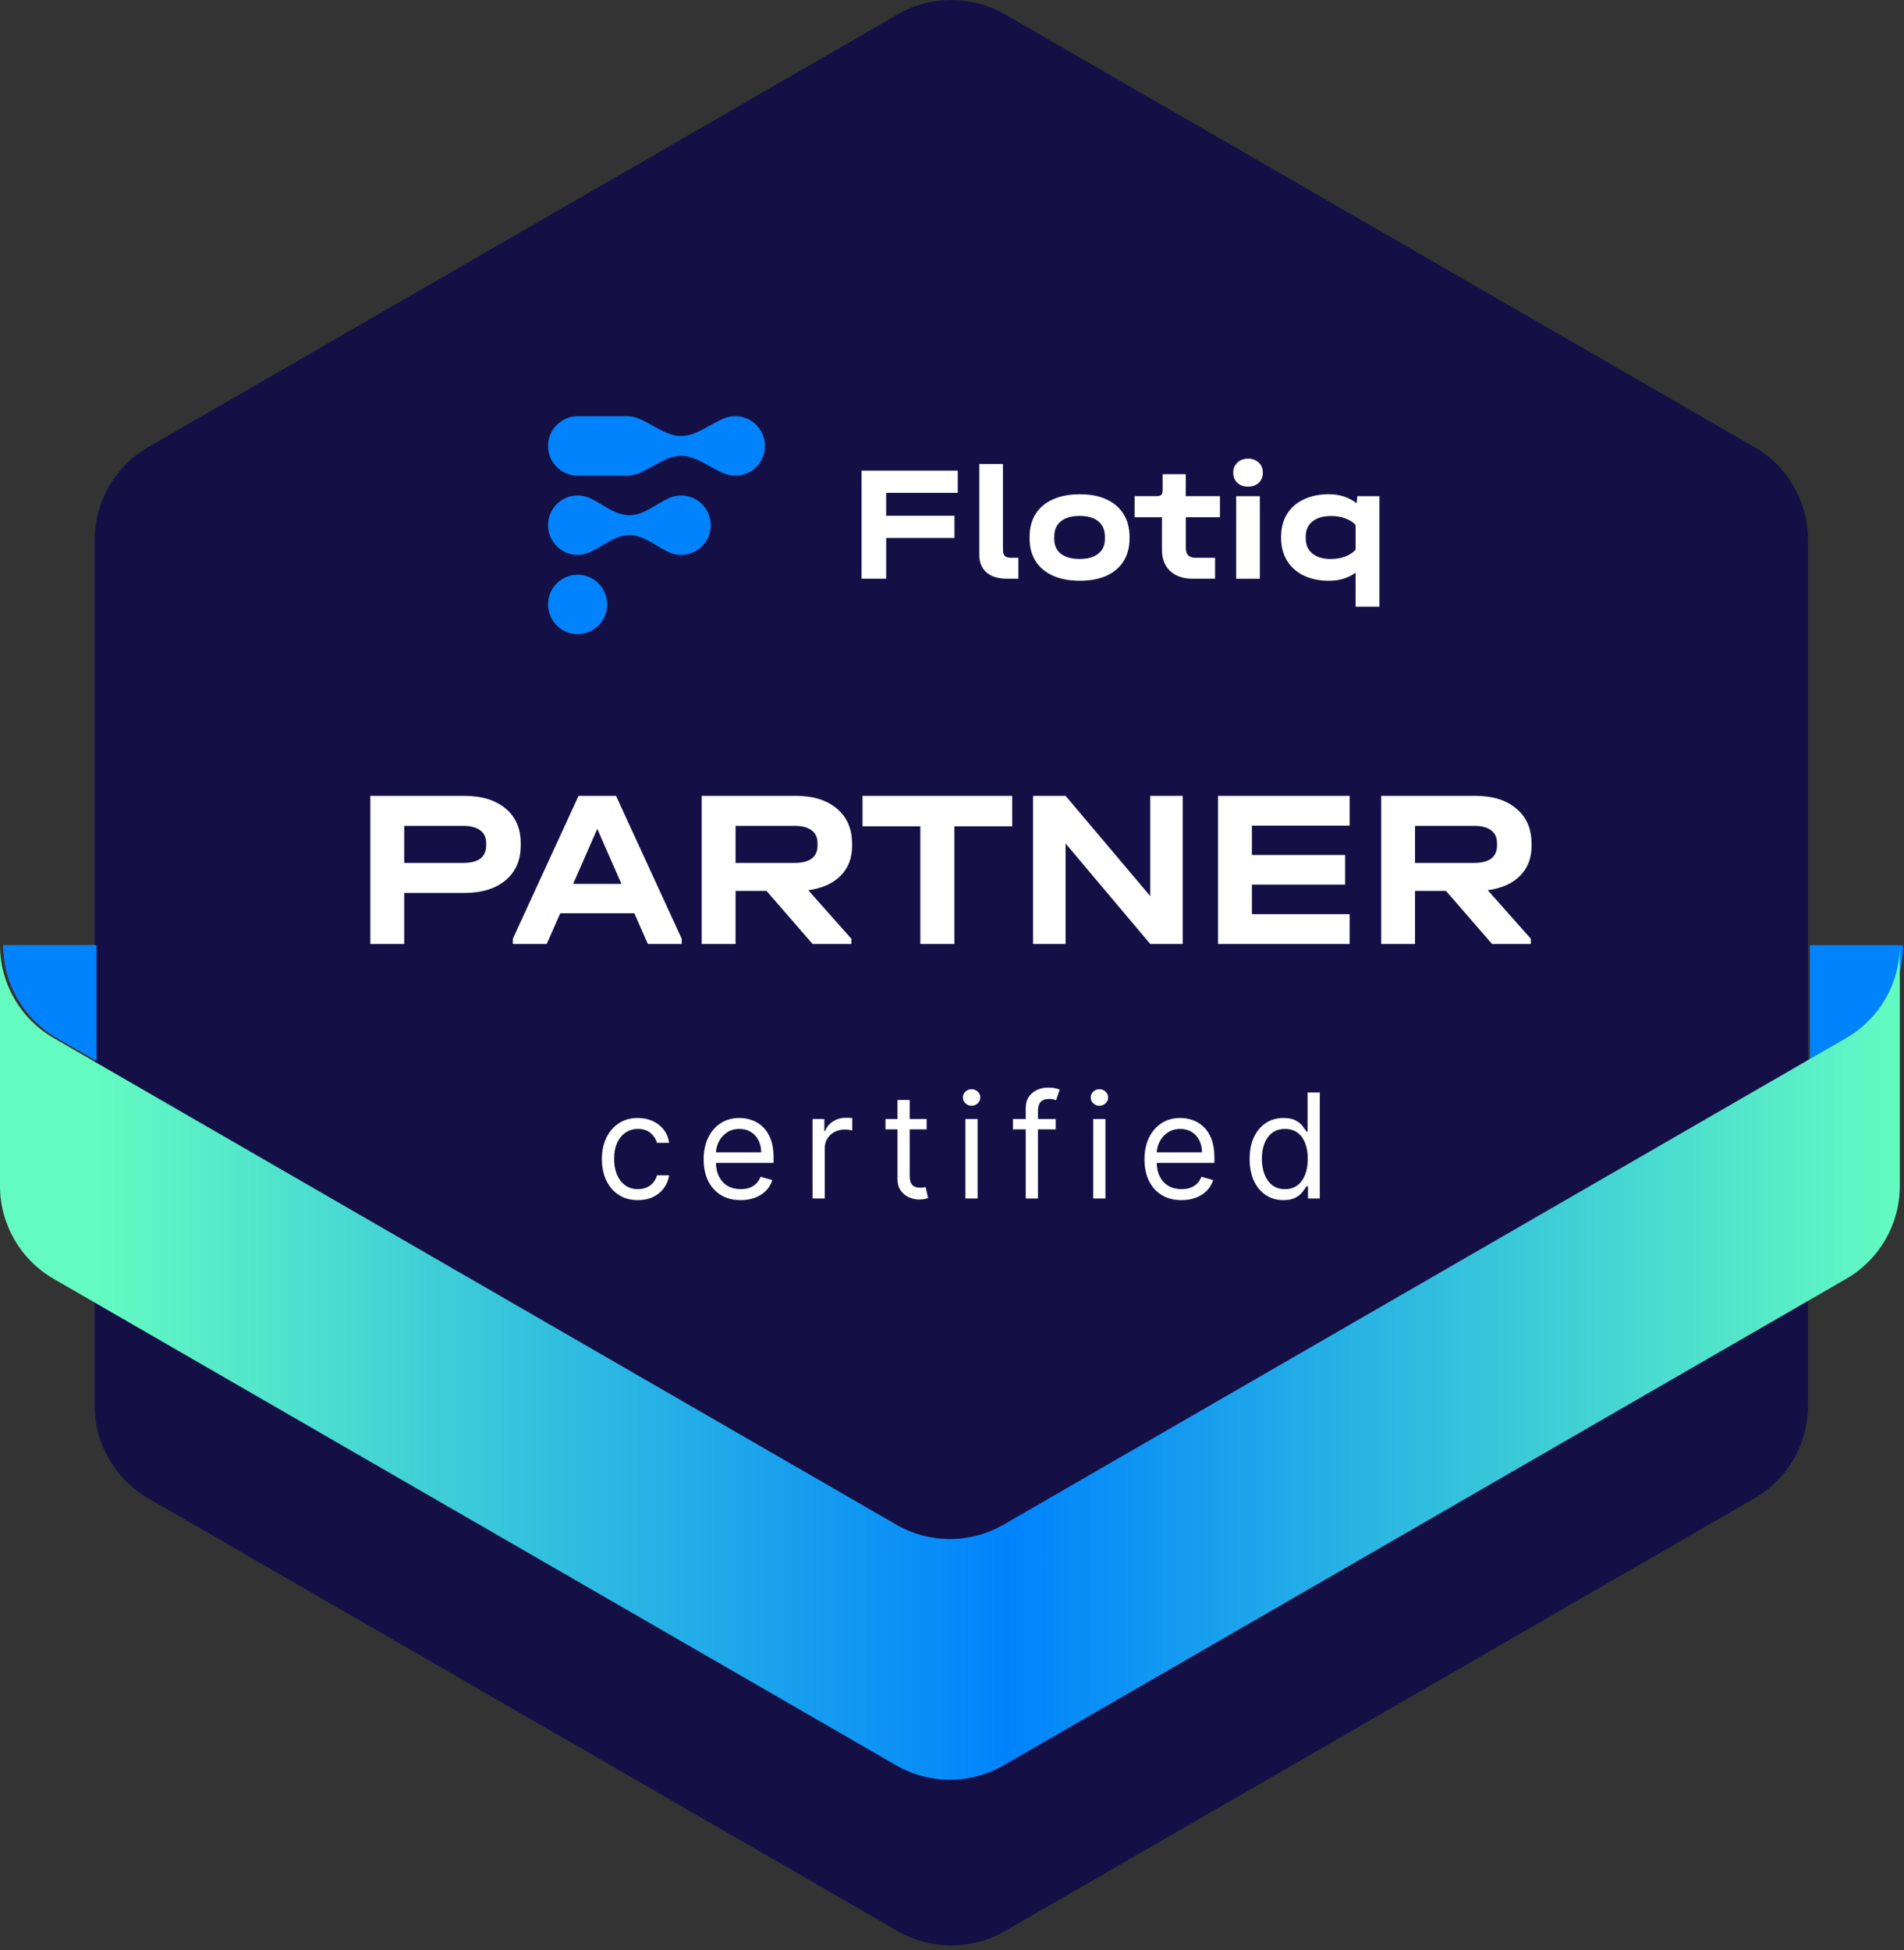
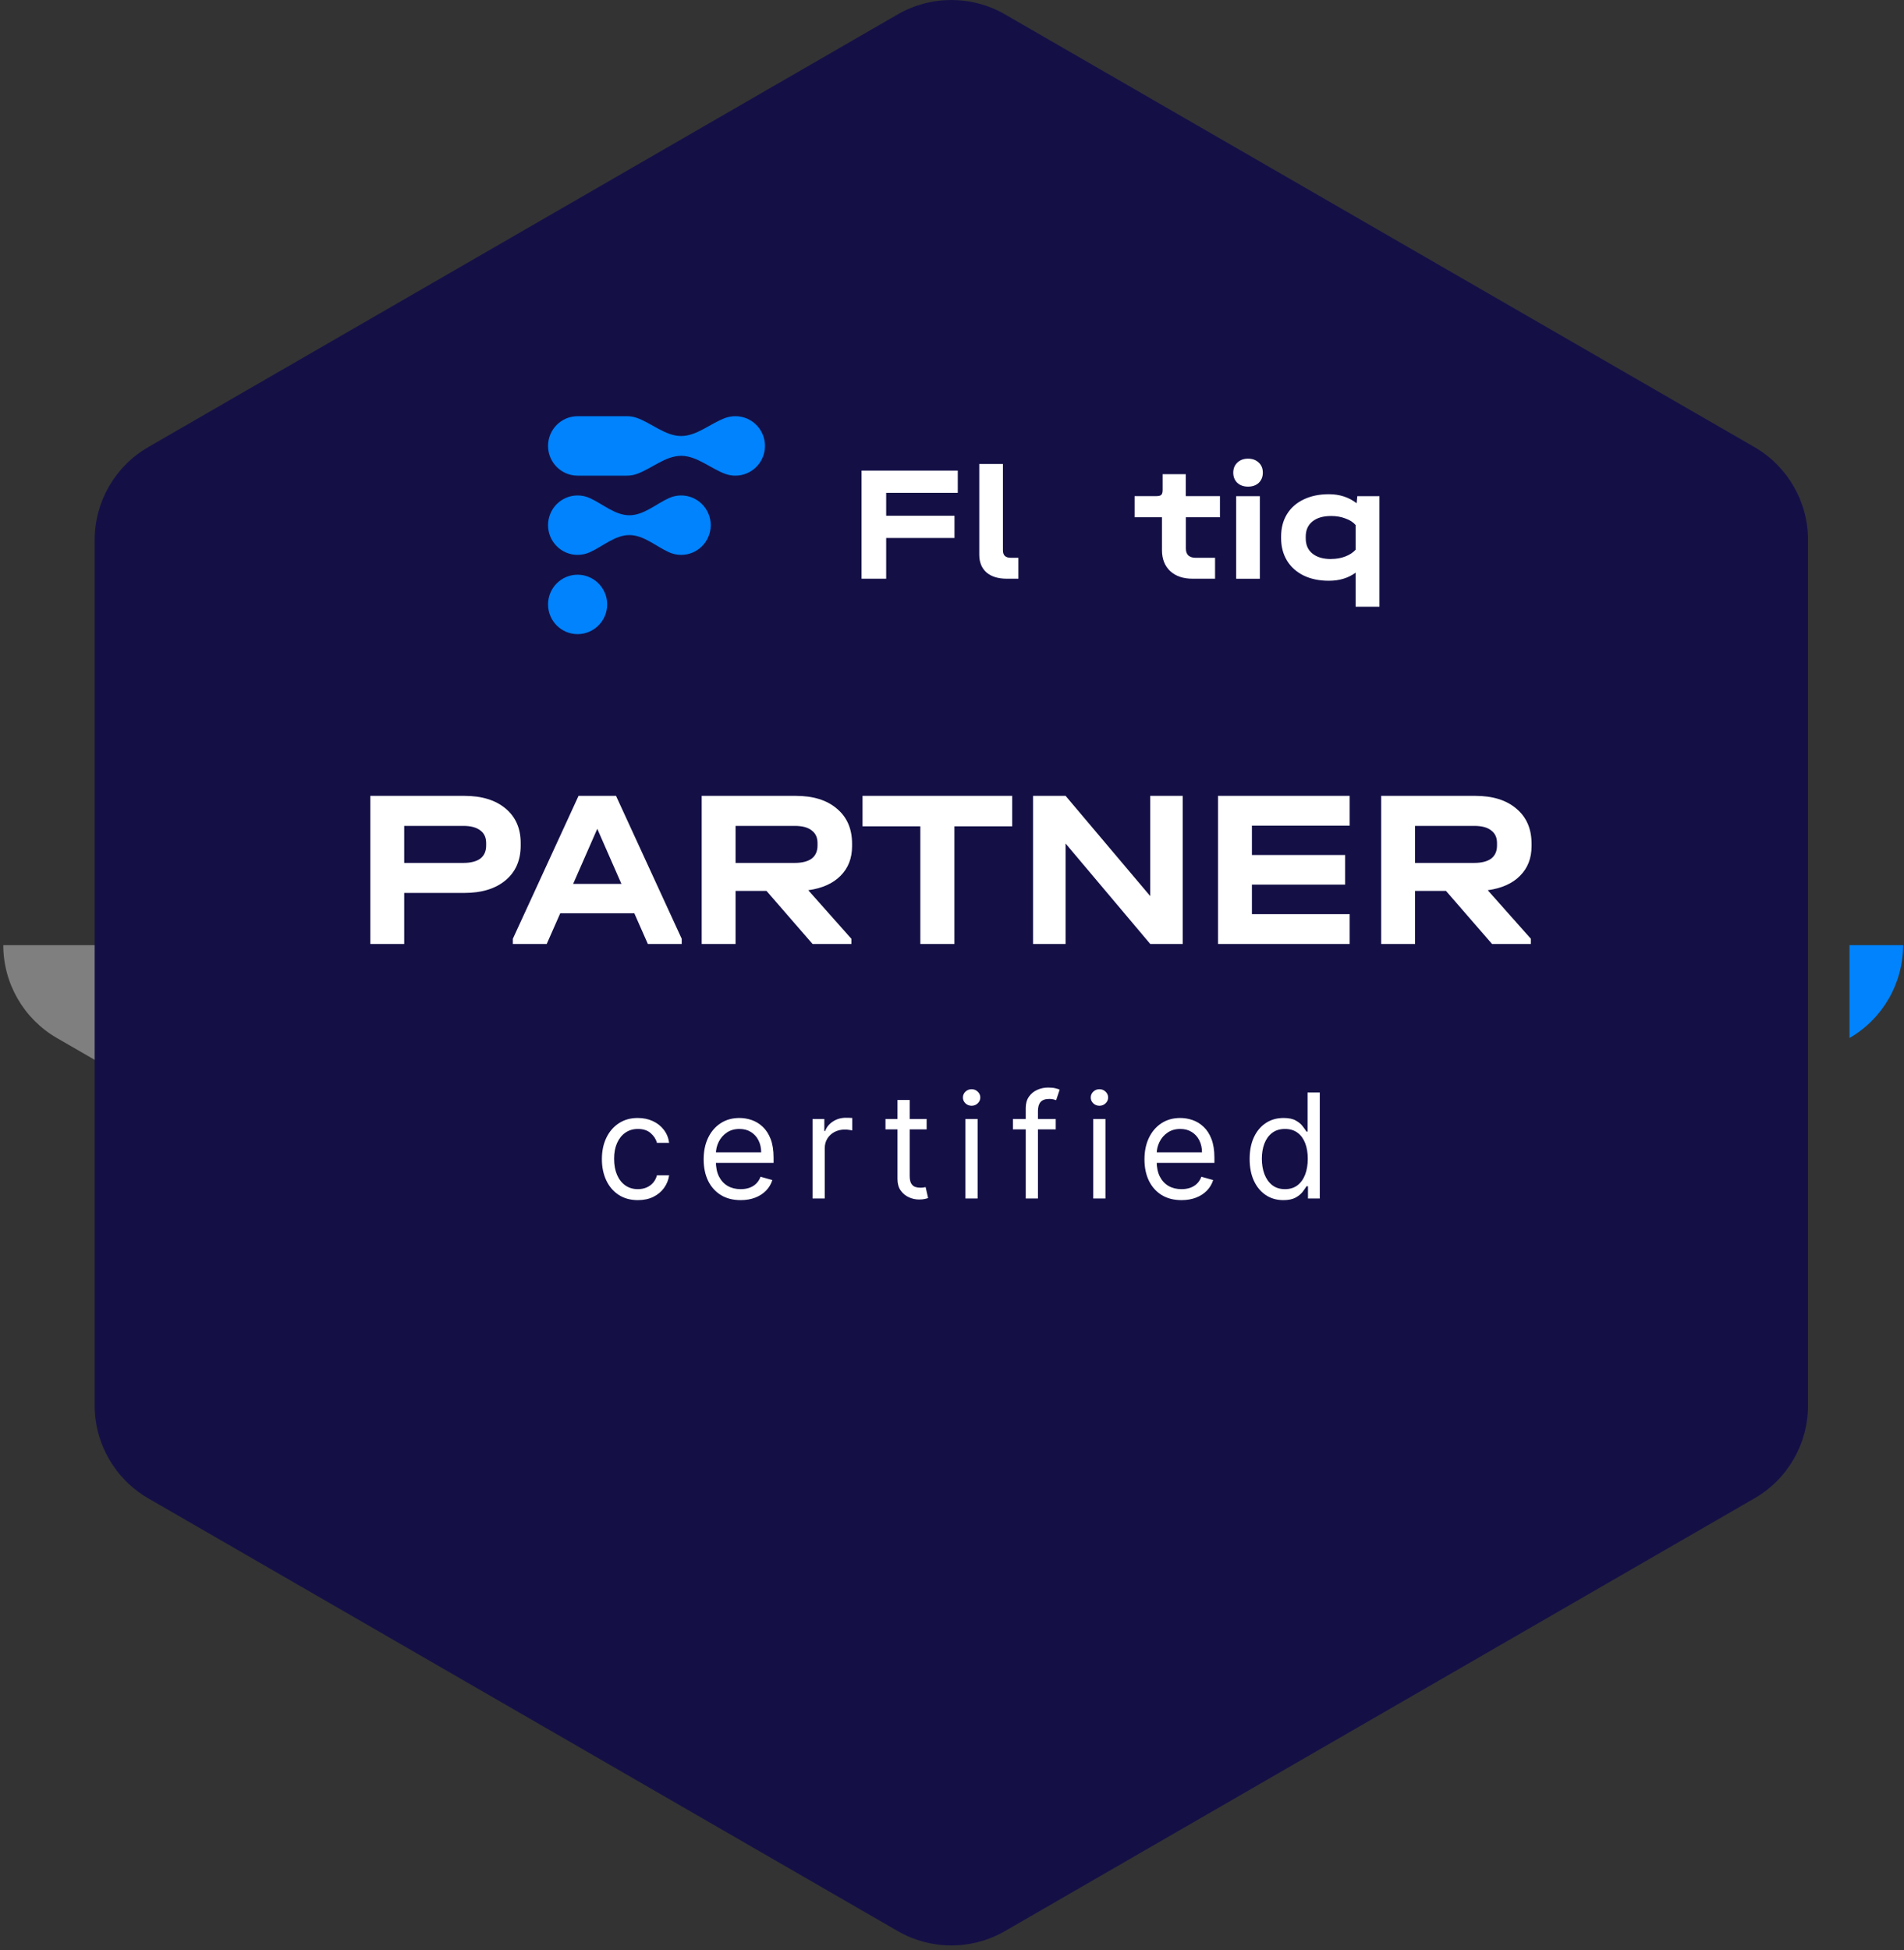
<svg xmlns="http://www.w3.org/2000/svg" width="207" height="212" viewBox="0 0 207 212" fill="none">
  <rect x="0" y="0" width="207" height="212" fill="#333333" stroke="none" />
  <path d="M0.357 102.739H10.492V115.32L6.185 112.834C2.582 110.752 0.357 106.904 0.357 102.739Z" fill="#7F7F7F" />
-   <path d="M206.902 102.739C206.902 106.904 204.677 110.752 201.075 112.834L196.768 115.32V102.739H206.902Z" fill="#0083FC" />
+   <path d="M206.902 102.739C206.902 106.904 204.677 110.752 201.075 112.834V102.739H206.902Z" fill="#0083FC" />
  <path d="M196.568 152.78V58.695C196.568 54.53 194.343 50.682 190.741 48.6L109.261 1.562C105.65 -0.521 101.209 -0.521 97.598 1.562L16.118 48.6C12.508 50.682 10.291 54.53 10.291 58.695V152.78C10.291 156.944 12.516 160.792 16.118 162.874L97.598 209.913C101.209 211.995 105.65 211.995 109.261 209.913L190.741 162.874C194.351 160.792 196.568 156.944 196.568 152.78Z" fill="#141046" />
-   <path d="M0.357 102.739H10.492V115.32L6.185 112.834C2.582 110.752 0.357 106.904 0.357 102.739Z" fill="#0083FC" />
  <path d="M104.127 51.156V53.571H96.344V56.065H103.771V58.48H96.344V62.906H93.668V51.156H104.127Z" fill="white" />
  <path d="M109.466 62.907C108.515 62.907 107.779 62.677 107.249 62.226C106.726 61.759 106.465 61.117 106.465 60.294V50.437H109.038V59.827C109.038 60.104 109.109 60.302 109.252 60.436C109.394 60.571 109.624 60.634 109.949 60.634H110.717V62.907H109.466Z" fill="white" />
-   <path d="M117.395 63.127C116.278 63.127 115.304 62.945 114.489 62.588C113.665 62.216 113.04 61.694 112.597 61.013C112.153 60.316 111.939 59.508 111.939 58.574V58.344C111.939 57.386 112.153 56.563 112.581 55.874C113.024 55.177 113.65 54.647 114.473 54.283C115.297 53.911 116.27 53.728 117.403 53.728C118.535 53.728 119.485 53.911 120.292 54.283C121.1 54.655 121.718 55.185 122.145 55.874C122.589 56.571 122.802 57.394 122.802 58.344V58.574C122.802 59.508 122.581 60.316 122.145 61.013C121.718 61.694 121.1 62.216 120.292 62.588C119.485 62.945 118.519 63.127 117.403 63.127H117.395ZM117.379 60.759C118.25 60.759 118.923 60.569 119.398 60.189C119.889 59.809 120.126 59.263 120.126 58.558V58.36C120.126 57.632 119.889 57.07 119.414 56.674C118.939 56.278 118.258 56.08 117.379 56.08C116.5 56.08 115.803 56.278 115.328 56.674C114.853 57.054 114.616 57.616 114.616 58.36V58.558C114.616 59.263 114.853 59.809 115.328 60.189C115.819 60.569 116.5 60.759 117.379 60.759Z" fill="white" />
  <path d="M128.926 56.224V59.629C128.926 59.953 129.013 60.199 129.195 60.381C129.385 60.547 129.654 60.634 129.994 60.634H132.1V62.907H129.654C128.633 62.907 127.825 62.63 127.223 62.083C126.629 61.521 126.329 60.761 126.329 59.811V56.224H123.352V53.928H125.743C125.996 53.928 126.162 53.881 126.257 53.786C126.352 53.691 126.4 53.516 126.4 53.263V51.545H128.918V53.928H132.631V56.224H128.918H128.926Z" fill="white" />
  <path d="M136.968 53.936V62.914H134.395V53.936H136.968ZM135.685 52.899C135.21 52.899 134.822 52.764 134.522 52.487C134.221 52.202 134.078 51.83 134.078 51.379C134.078 50.927 134.229 50.563 134.522 50.286C134.822 50.001 135.202 49.858 135.685 49.858C136.168 49.858 136.556 50.001 136.849 50.286C137.15 50.563 137.293 50.927 137.293 51.379C137.293 51.83 137.142 52.202 136.849 52.487C136.548 52.764 136.168 52.899 135.685 52.899Z" fill="white" />
  <path d="M149.97 53.936V65.955H147.381V62.25C146.581 62.836 145.615 63.129 144.475 63.129C143.43 63.129 142.512 62.939 141.728 62.559C140.952 62.179 140.35 61.64 139.923 60.944C139.495 60.239 139.281 59.423 139.281 58.505V58.323C139.281 57.404 139.487 56.597 139.907 55.908C140.334 55.203 140.944 54.665 141.728 54.293C142.512 53.913 143.43 53.723 144.475 53.723C145.639 53.723 146.645 54.047 147.492 54.704L147.563 53.936H149.97ZM144.721 60.761C145.283 60.761 145.789 60.674 146.257 60.492C146.732 60.31 147.104 60.065 147.381 59.756V57.072C147.12 56.763 146.748 56.526 146.272 56.359C145.805 56.177 145.291 56.09 144.721 56.09C143.85 56.09 143.177 56.288 142.686 56.684C142.195 57.08 141.957 57.626 141.957 58.331V58.513C141.957 59.233 142.203 59.788 142.686 60.175C143.177 60.571 143.85 60.769 144.721 60.769V60.761Z" fill="white" />
  <path fill-rule="evenodd" clip-rule="evenodd" d="M59.582 48.473C59.582 46.691 61.023 45.242 62.797 45.242H68.157C68.537 45.242 68.893 45.306 69.234 45.424C70.849 46.002 72.337 47.396 74.055 47.396C75.773 47.396 77.262 46.002 78.877 45.424C79.21 45.306 79.574 45.242 79.954 45.242C81.728 45.242 83.168 46.691 83.168 48.473C83.168 50.254 81.728 51.703 79.954 51.703C79.574 51.703 79.218 51.64 78.877 51.521C77.262 50.943 75.773 49.549 74.055 49.549C72.337 49.549 70.849 50.943 69.234 51.521C68.901 51.64 68.537 51.703 68.157 51.703H62.797C61.023 51.703 59.582 50.254 59.582 48.473ZM59.582 57.087C59.582 55.305 61.023 53.856 62.797 53.856C63.272 53.856 63.715 53.959 64.119 54.142C65.536 54.783 66.866 56.01 68.426 56.01C69.986 56.01 71.316 54.783 72.733 54.142C73.137 53.959 73.588 53.856 74.055 53.856C75.829 53.856 77.27 55.305 77.27 57.087C77.27 58.868 75.829 60.317 74.055 60.317C73.58 60.317 73.137 60.214 72.733 60.032C71.316 59.391 69.986 58.164 68.426 58.164C66.866 58.164 65.536 59.391 64.119 60.032C63.715 60.214 63.264 60.317 62.797 60.317C61.023 60.317 59.582 58.868 59.582 57.087ZM62.797 62.471C61.023 62.471 59.582 63.92 59.582 65.701C59.582 67.483 61.023 68.932 62.797 68.932C64.57 68.932 66.011 67.483 66.011 65.701C66.011 63.92 64.57 62.471 62.797 62.471Z" fill="#0083FC" />
  <path d="M40.263 86.51H50.473C52.371 86.51 53.869 86.968 54.965 87.885C56.061 88.801 56.609 90.053 56.609 91.64V91.91C56.609 93.513 56.061 94.773 54.965 95.69C53.869 96.606 52.371 97.064 50.473 97.064H43.944V102.611H40.263V86.51ZM50.375 93.8C51.177 93.8 51.791 93.644 52.216 93.334C52.641 93.006 52.854 92.532 52.854 91.91V91.64C52.854 91.034 52.641 90.576 52.216 90.266C51.791 89.938 51.177 89.775 50.375 89.775H43.944V93.8H50.375ZM74.115 102.047V102.611H70.434L68.961 99.273H60.911L59.438 102.611H55.756V102.047L62.899 86.51H66.973L74.115 102.047ZM67.562 96.082L64.936 90.094L62.31 96.082H67.562ZM92.635 91.984C92.635 93.293 92.218 94.364 91.383 95.199C90.565 96.033 89.395 96.557 87.874 96.77L92.561 102.047V102.611H88.34L83.333 96.843H79.97V102.611H76.288V86.51H86.499C88.413 86.51 89.911 86.977 90.991 87.909C92.087 88.826 92.635 90.094 92.635 91.714V91.984ZM88.88 91.64C88.88 91.034 88.667 90.576 88.242 90.266C87.833 89.938 87.219 89.775 86.401 89.775H79.97V93.8H86.401C87.203 93.8 87.816 93.644 88.242 93.334C88.667 93.006 88.88 92.532 88.88 91.91V91.64ZM100.057 89.824H93.773V86.51H110.046V89.824H103.763V102.611H100.057V89.824ZM128.587 86.51V102.611H125.053L115.849 91.689V102.611H112.314V86.51H115.849L125.053 97.408V86.51H128.587ZM132.424 86.51H146.734V89.75H136.106V92.941H146.243V96.156H136.106V99.371H146.734V102.611H132.424V86.51ZM166.508 91.984C166.508 93.293 166.091 94.364 165.256 95.199C164.438 96.033 163.268 96.557 161.747 96.77L166.435 102.047V102.611H162.213L157.206 96.843H153.843V102.611H150.162V86.51H160.372C162.287 86.51 163.784 86.977 164.864 87.909C165.96 88.826 166.508 90.094 166.508 91.714V91.984ZM162.753 91.64C162.753 91.034 162.54 90.576 162.115 90.266C161.706 89.938 161.092 89.775 160.274 89.775H153.843V93.8H160.274C161.076 93.8 161.689 93.644 162.115 93.334C162.54 93.006 162.753 92.532 162.753 91.91V91.64Z" fill="white" />
-   <path d="M206.546 102.739V128.907C206.546 133.079 204.321 136.927 200.718 139.01L196.411 141.496L109.104 191.899C105.494 193.981 101.052 193.981 97.442 191.899L10.134 141.496L5.827 139.01C2.225 136.927 0 133.079 0 128.907V102.739C0 106.904 2.225 110.752 5.827 112.834L10.134 115.32L97.442 165.731C101.052 167.814 105.494 167.814 109.104 165.731L196.411 115.32L200.718 112.834C204.321 110.752 206.546 106.904 206.546 102.739Z" fill="url(#paint0_linear_4150_9245)" />
  <path d="M69.351 130.455C68.541 130.455 67.844 130.264 67.259 129.882C66.674 129.499 66.225 128.973 65.91 128.302C65.595 127.631 65.437 126.864 65.437 126.002C65.437 125.124 65.599 124.35 65.921 123.679C66.247 123.004 66.701 122.478 67.282 122.099C67.867 121.717 68.549 121.526 69.329 121.526C69.936 121.526 70.483 121.638 70.971 121.863C71.458 122.088 71.857 122.403 72.168 122.808C72.48 123.213 72.673 123.685 72.748 124.225H71.421C71.319 123.831 71.094 123.482 70.746 123.179C70.401 122.871 69.936 122.718 69.351 122.718C68.834 122.718 68.38 122.853 67.99 123.123C67.604 123.389 67.302 123.766 67.085 124.253C66.871 124.736 66.764 125.304 66.764 125.957C66.764 126.624 66.87 127.205 67.079 127.7C67.293 128.195 67.593 128.579 67.979 128.853C68.369 129.126 68.826 129.263 69.351 129.263C69.696 129.263 70.009 129.203 70.29 129.083C70.572 128.963 70.809 128.791 71.004 128.566C71.199 128.341 71.338 128.071 71.421 127.756H72.748C72.673 128.266 72.487 128.725 72.191 129.134C71.899 129.539 71.511 129.861 71.027 130.101C70.547 130.337 69.989 130.455 69.351 130.455ZM80.526 130.455C79.694 130.455 78.976 130.272 78.372 129.904C77.772 129.533 77.309 129.016 76.983 128.352C76.661 127.685 76.5 126.909 76.5 126.024C76.5 125.139 76.661 124.36 76.983 123.685C77.309 123.006 77.763 122.478 78.344 122.099C78.929 121.717 79.611 121.526 80.391 121.526C80.841 121.526 81.285 121.601 81.724 121.75C82.162 121.9 82.562 122.144 82.921 122.482C83.281 122.815 83.568 123.258 83.782 123.809C83.996 124.36 84.102 125.038 84.102 125.844V126.407H77.445V125.259H82.753C82.753 124.772 82.655 124.337 82.46 123.955C82.269 123.572 81.996 123.271 81.639 123.049C81.287 122.828 80.871 122.718 80.391 122.718C79.862 122.718 79.405 122.849 79.019 123.111C78.637 123.37 78.342 123.707 78.136 124.124C77.93 124.54 77.827 124.986 77.827 125.462V126.227C77.827 126.879 77.939 127.432 78.164 127.885C78.393 128.335 78.71 128.678 79.115 128.915C79.519 129.147 79.99 129.263 80.526 129.263C80.875 129.263 81.19 129.214 81.471 129.117C81.756 129.016 82.001 128.866 82.207 128.667C82.414 128.465 82.573 128.214 82.685 127.914L83.968 128.274C83.832 128.708 83.606 129.091 83.287 129.421C82.968 129.747 82.575 130.002 82.106 130.185C81.638 130.365 81.111 130.455 80.526 130.455ZM88.338 130.275V121.638H89.62V122.943H89.71C89.868 122.515 90.153 122.168 90.565 121.902C90.977 121.636 91.442 121.503 91.96 121.503C92.057 121.503 92.179 121.505 92.325 121.509C92.471 121.512 92.582 121.518 92.657 121.526V122.875C92.612 122.864 92.509 122.847 92.347 122.825C92.19 122.798 92.023 122.785 91.847 122.785C91.427 122.785 91.052 122.873 90.722 123.049C90.396 123.222 90.138 123.462 89.946 123.769C89.759 124.073 89.665 124.42 89.665 124.81V130.275H88.338ZM100.744 121.638V122.763H96.268V121.638H100.744ZM97.573 119.569H98.9V127.801C98.9 128.176 98.954 128.457 99.063 128.645C99.175 128.828 99.318 128.952 99.49 129.016C99.667 129.076 99.852 129.106 100.047 129.106C100.193 129.106 100.313 129.098 100.407 129.083C100.501 129.065 100.576 129.05 100.632 129.038L100.902 130.23C100.812 130.264 100.686 130.298 100.525 130.332C100.364 130.369 100.16 130.388 99.912 130.388C99.537 130.388 99.17 130.307 98.81 130.146C98.454 129.985 98.158 129.739 97.921 129.409C97.689 129.08 97.573 128.663 97.573 128.161V119.569ZM104.958 130.275V121.638H106.285V130.275H104.958ZM105.632 120.198C105.374 120.198 105.151 120.11 104.963 119.934C104.78 119.758 104.688 119.546 104.688 119.299C104.688 119.051 104.78 118.84 104.963 118.663C105.151 118.487 105.374 118.399 105.632 118.399C105.891 118.399 106.112 118.487 106.296 118.663C106.483 118.84 106.577 119.051 106.577 119.299C106.577 119.546 106.483 119.758 106.296 119.934C106.112 120.11 105.891 120.198 105.632 120.198ZM114.779 121.638V122.763H110.123V121.638H114.779ZM111.517 130.275V120.446C111.517 119.951 111.633 119.539 111.866 119.209C112.098 118.879 112.4 118.631 112.771 118.467C113.142 118.302 113.534 118.219 113.946 118.219C114.272 118.219 114.539 118.245 114.745 118.298C114.951 118.35 115.105 118.399 115.206 118.444L114.824 119.591C114.756 119.569 114.662 119.541 114.542 119.507C114.426 119.473 114.272 119.456 114.081 119.456C113.643 119.456 113.326 119.567 113.131 119.788C112.94 120.009 112.844 120.333 112.844 120.761V130.275H111.517ZM118.855 130.275V121.638H120.183V130.275H118.855ZM119.53 120.198C119.272 120.198 119.048 120.11 118.861 119.934C118.677 119.758 118.585 119.546 118.585 119.299C118.585 119.051 118.677 118.84 118.861 118.663C119.048 118.487 119.272 118.399 119.53 118.399C119.789 118.399 120.01 118.487 120.194 118.663C120.381 118.84 120.475 119.051 120.475 119.299C120.475 119.546 120.381 119.758 120.194 119.934C120.01 120.11 119.789 120.198 119.53 120.198ZM128.451 130.455C127.619 130.455 126.901 130.272 126.298 129.904C125.698 129.533 125.235 129.016 124.909 128.352C124.586 127.685 124.425 126.909 124.425 126.024C124.425 125.139 124.586 124.36 124.909 123.685C125.235 123.006 125.689 122.478 126.27 122.099C126.854 121.717 127.537 121.526 128.317 121.526C128.766 121.526 129.211 121.601 129.649 121.75C130.088 121.9 130.487 122.144 130.847 122.482C131.207 122.815 131.494 123.258 131.707 123.809C131.921 124.36 132.028 125.038 132.028 125.844V126.407H125.37V125.259H130.678C130.678 124.772 130.581 124.337 130.386 123.955C130.195 123.572 129.921 123.271 129.565 123.049C129.213 122.828 128.796 122.718 128.317 122.718C127.788 122.718 127.331 122.849 126.944 123.111C126.562 123.37 126.268 123.707 126.062 124.124C125.855 124.54 125.752 124.986 125.752 125.462V126.227C125.752 126.879 125.865 127.432 126.09 127.885C126.318 128.335 126.635 128.678 127.04 128.915C127.445 129.147 127.915 129.263 128.451 129.263C128.8 129.263 129.115 129.214 129.396 129.117C129.681 129.016 129.927 128.866 130.133 128.667C130.339 128.465 130.498 128.214 130.611 127.914L131.893 128.274C131.758 128.708 131.531 129.091 131.213 129.421C130.894 129.747 130.5 130.002 130.032 130.185C129.563 130.365 129.036 130.455 128.451 130.455ZM139.525 130.455C138.805 130.455 138.17 130.274 137.619 129.91C137.068 129.542 136.637 129.025 136.325 128.358C136.014 127.687 135.859 126.894 135.859 125.979C135.859 125.072 136.014 124.285 136.325 123.617C136.637 122.95 137.07 122.435 137.624 122.071C138.179 121.707 138.82 121.526 139.548 121.526C140.11 121.526 140.554 121.619 140.88 121.807C141.21 121.99 141.461 122.2 141.634 122.437C141.81 122.669 141.947 122.86 142.044 123.01H142.157V118.759H143.484V130.275H142.202V128.948H142.044C141.947 129.106 141.808 129.304 141.628 129.544C141.448 129.781 141.191 129.992 140.858 130.18C140.524 130.363 140.08 130.455 139.525 130.455ZM139.705 129.263C140.237 129.263 140.687 129.124 141.055 128.847C141.422 128.566 141.701 128.178 141.892 127.683C142.084 127.184 142.179 126.609 142.179 125.957C142.179 125.312 142.086 124.748 141.898 124.264C141.711 123.777 141.433 123.398 141.066 123.128C140.698 122.855 140.245 122.718 139.705 122.718C139.143 122.718 138.674 122.862 138.299 123.151C137.928 123.436 137.649 123.824 137.461 124.315C137.278 124.802 137.186 125.349 137.186 125.957C137.186 126.572 137.28 127.13 137.467 127.632C137.658 128.131 137.939 128.528 138.31 128.825C138.685 129.117 139.15 129.263 139.705 129.263Z" fill="white" />
  <defs>
    <linearGradient id="paint0_linear_4150_9245" x1="0" y1="148.099" x2="206.546" y2="148.099" gradientUnits="userSpaceOnUse">
      <stop offset="0.05" stop-color="#64FBC1" />
      <stop offset="0.53" stop-color="#0083FC" />
      <stop offset="0.8" stop-color="#3BCAD8" />
      <stop offset="1" stop-color="#64FBC1" />
    </linearGradient>
  </defs>
</svg>